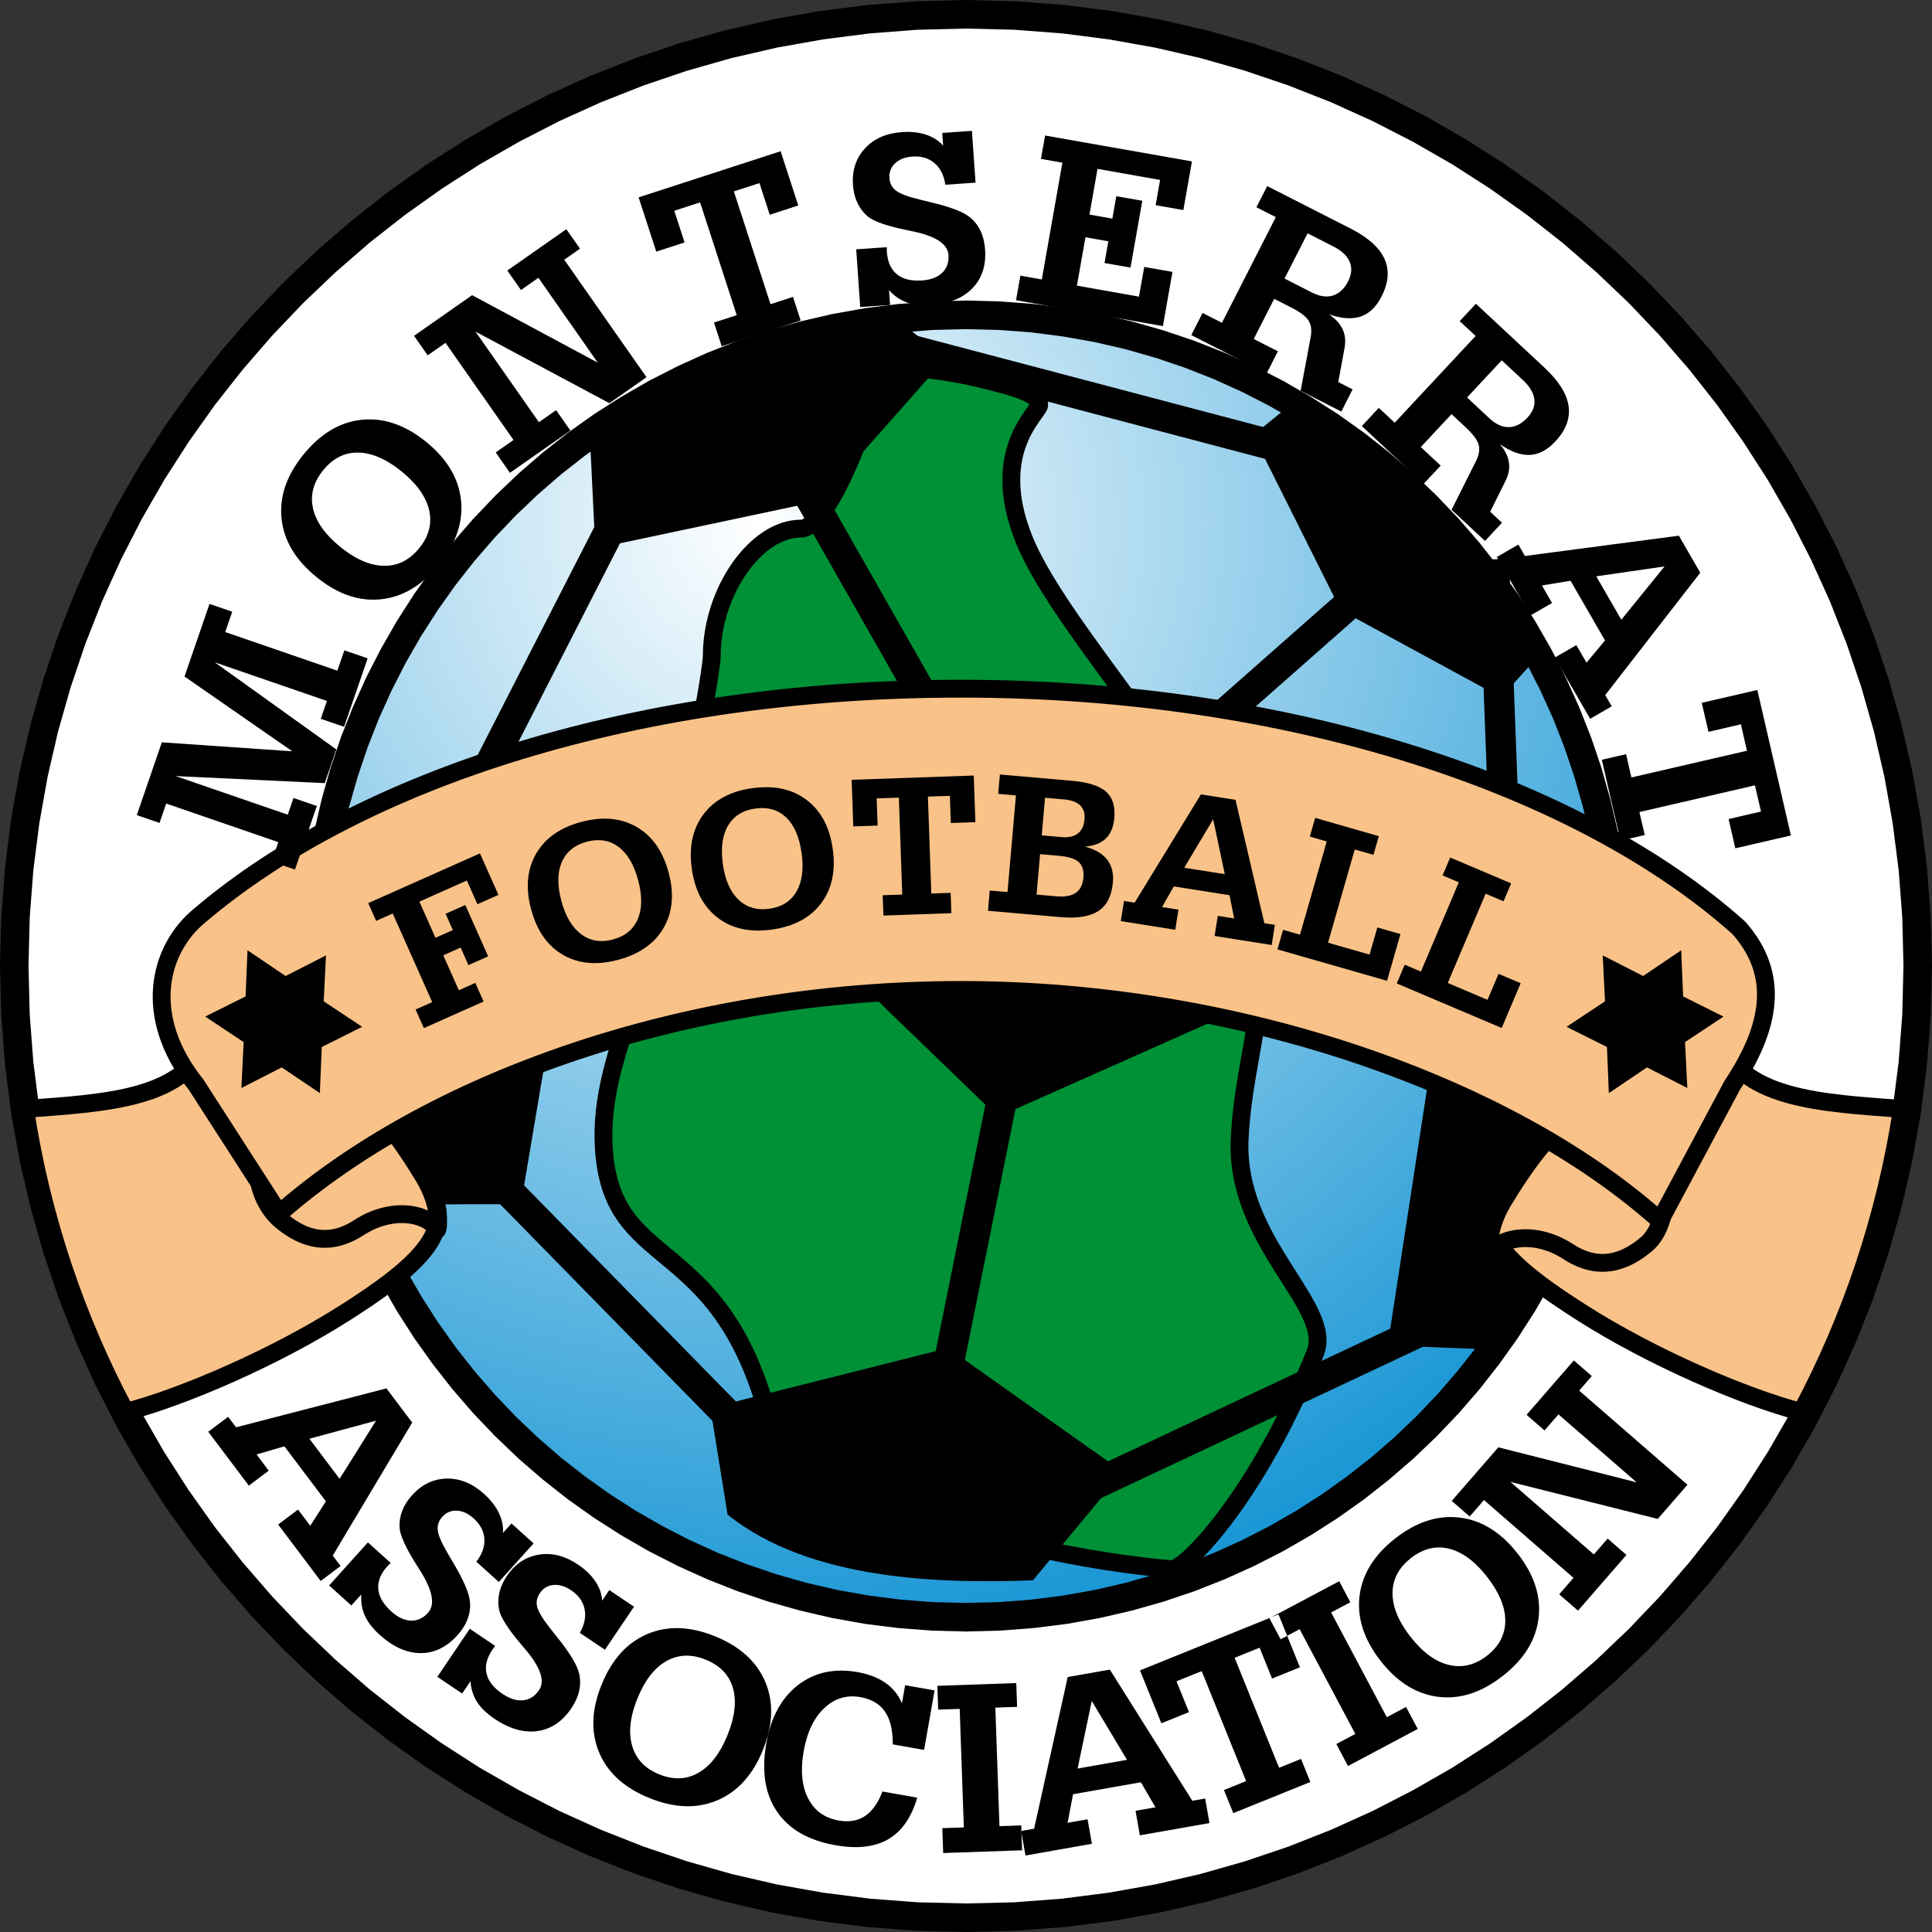
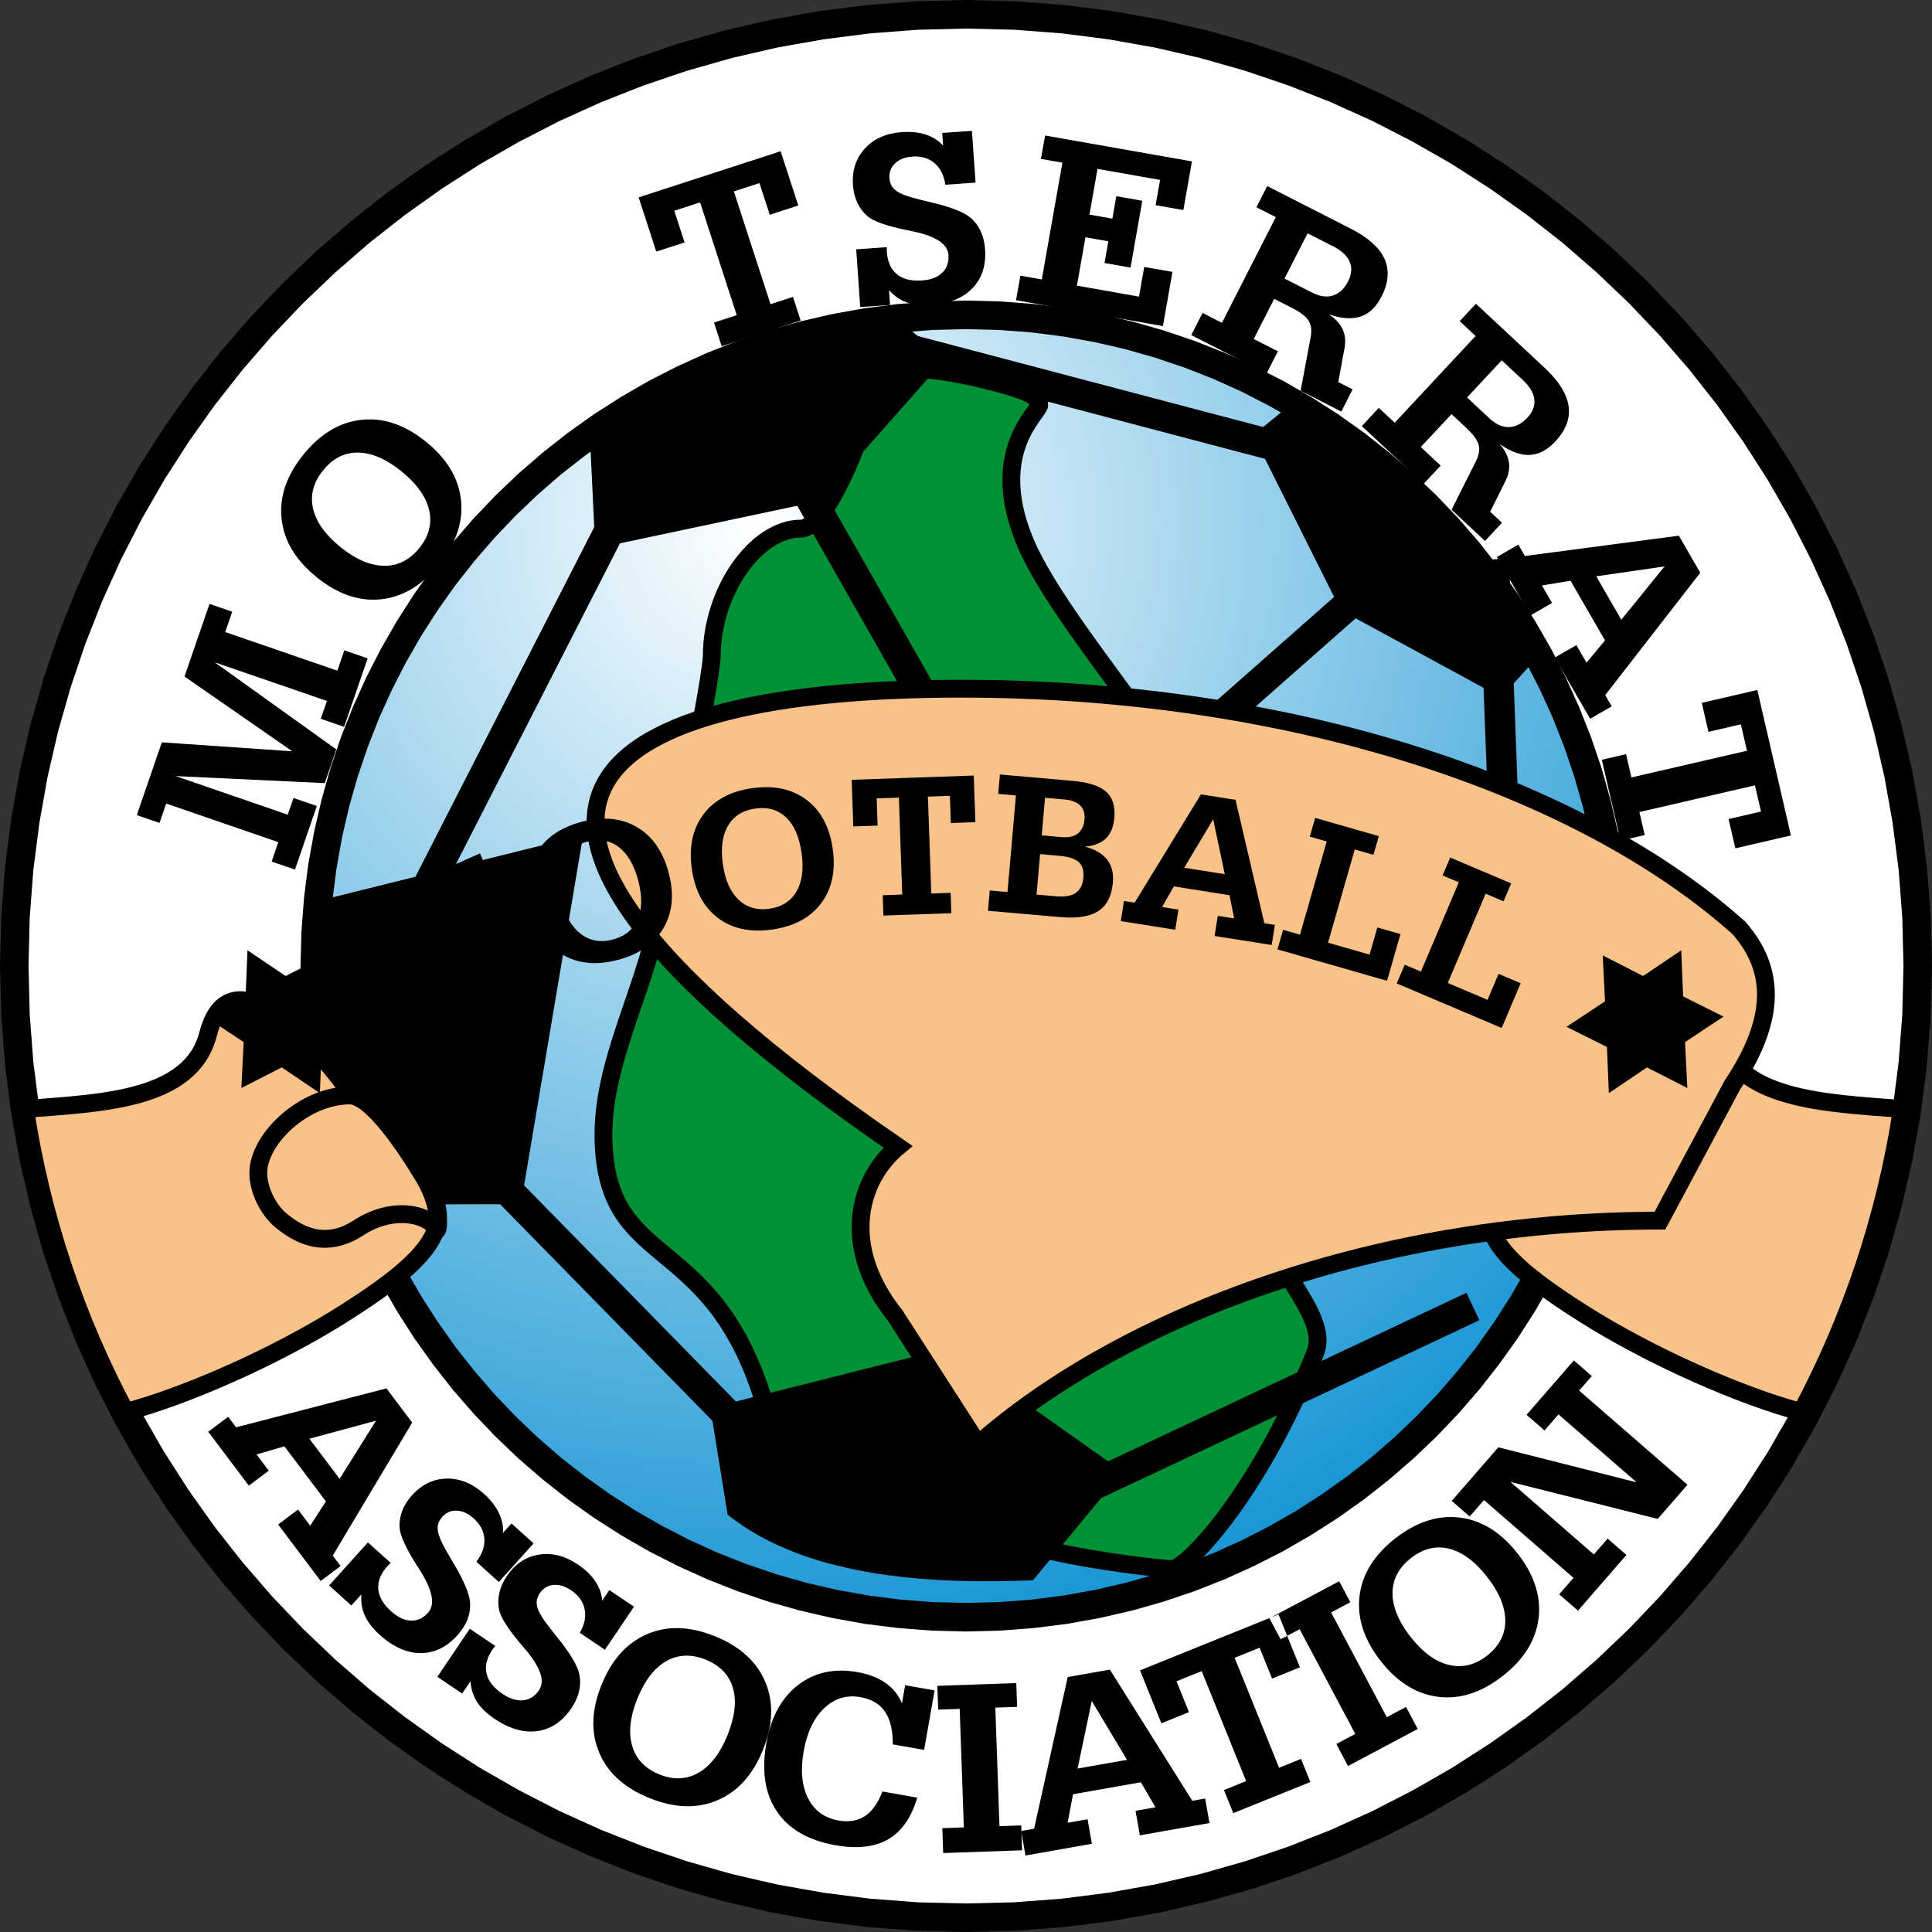
<svg xmlns="http://www.w3.org/2000/svg" xmlns:xlink="http://www.w3.org/1999/xlink" version="1.0" id="Camada_1" x="0px" y="0px" width="473.946px" height="473.957px" viewBox="0 0 473.946 473.957" enable-background="new 0 0 473.946 473.957" xml:space="preserve">
  <rect x="0" y="0" width="473.946" height="473.957" fill="#333333" stroke="none" />
  <g>
    <g>
      <path fill-rule="evenodd" clip-rule="evenodd" fill="#FFFFFF" d="M236.973,3.504c128.924,0,233.475,104.551,233.475,233.475    c0,128.924-104.551,233.475-233.475,233.475S3.498,365.902,3.498,236.979C3.498,108.055,108.049,3.504,236.973,3.504z" />
      <path d="M473.946,236.979h-6.996l0,0l-0.29-11.849l-0.889-11.677l-1.471-11.505l-2.014-11.318l-2.565-11.13l-3.106-10.901    l-3.616-10.683l-4.112-10.452l-4.608-10.177l-5.074-9.917l-5.54-9.627l-5.992-9.335l-6.4-9.017l-6.837-8.684l-7.229-8.349    l-7.608-7.986l-8-7.622l-8.335-7.229l-8.697-6.822l-9.018-6.414l-9.322-5.991l-9.641-5.527l-9.903-5.088l-10.19-4.607    l-10.438-4.113l-10.684-3.617l-10.914-3.105l-11.132-2.566l-11.318-2.012L260.5,8.186l-11.678-0.888l-11.849-0.29V0l12.177,0.318    l12.032,0.916l11.861,1.499l11.674,2.095l11.459,2.648l11.242,3.188l11.012,3.726l10.766,4.25l10.492,4.745l10.23,5.225    l9.914,5.718l9.623,6.156l9.291,6.606l8.942,7.041l8.609,7.448l8.218,7.841l7.854,8.232l7.448,8.595l7.027,8.957l6.619,9.291    l6.155,9.61l5.704,9.928l5.239,10.218l4.744,10.506l4.25,10.752l3.726,11.012l3.188,11.256l2.648,11.459l2.095,11.674    l1.498,11.861l0.916,12.033L473.946,236.979L473.946,236.979L473.946,236.979z M236.973,473.957v-7.008l0,0l11.849-0.29    l11.678-0.888l11.505-1.472l11.318-2.013l11.132-2.565l10.914-3.106l10.684-3.616l10.438-4.112l10.19-4.607l9.903-5.089    l9.641-5.526l9.322-5.991l9.018-6.414l8.697-6.822l8.335-7.229l8-7.622l7.608-7.985l7.229-8.349l6.837-8.684l6.4-9.018    l5.992-9.336l5.54-9.626l5.074-9.917l4.608-10.178l4.112-10.451l3.616-10.683l3.106-10.901l2.565-11.13l2.014-11.318l1.471-11.505    l0.889-11.678l0.29-11.849h6.996l-0.317,12.177l-0.916,12.033l-1.498,11.861l-2.095,11.674l-2.648,11.459l-3.188,11.257    l-3.726,11.012l-4.25,10.752l-4.744,10.506l-5.239,10.218l-5.704,9.928l-6.155,9.609l-6.619,9.291l-7.027,8.957l-7.448,8.596    l-7.854,8.231l-8.218,7.841l-8.609,7.448l-8.942,7.041l-9.291,6.605l-9.623,6.156l-9.914,5.719l-10.23,5.225l-10.492,4.744    l-10.766,4.25l-11.012,3.726l-11.242,3.188l-11.459,2.647l-11.674,2.096l-11.861,1.498l-12.032,0.915L236.973,473.957    L236.973,473.957L236.973,473.957z M0,236.979h6.997l0,0l0.29,11.849l0.888,11.678l1.472,11.505l2.013,11.318l2.566,11.13    l3.105,10.901l3.617,10.683l4.113,10.451l4.607,10.178l5.075,9.917l5.54,9.626l5.992,9.336l6.401,9.018l6.836,8.684l7.229,8.349    l7.608,7.985l8,7.622l8.335,7.229l8.698,6.822l9.017,6.414l9.322,5.991l9.641,5.526l9.903,5.089l10.191,4.607l10.438,4.112    l10.684,3.616l10.915,3.106l11.131,2.565l11.318,2.013l11.505,1.472l11.677,0.888l11.849,0.29v7.008l-12.177-0.318l-12.033-0.915    l-11.86-1.498l-11.674-2.096l-11.458-2.647l-11.242-3.188l-11.012-3.726l-10.766-4.25l-10.492-4.744l-10.23-5.225l-9.914-5.719    l-9.624-6.156l-9.291-6.605l-8.943-7.041l-8.608-7.448l-8.218-7.841l-7.854-8.231l-7.448-8.596l-7.027-8.957l-6.62-9.291    l-6.155-9.609l-5.705-9.928l-5.238-10.218l-4.745-10.506l-4.25-10.752l-3.726-11.012l-3.188-11.257l-2.648-11.459L2.732,273.05    l-1.499-11.861l-0.916-12.033L0,236.979L0,236.979L0,236.979z M236.973,0v7.007l0,0l-11.849,0.29l-11.677,0.888l-11.505,1.472    l-11.318,2.012l-11.131,2.566l-10.915,3.105l-10.684,3.617l-10.438,4.113l-10.191,4.607l-9.903,5.088l-9.641,5.527l-9.322,5.991    l-9.017,6.414l-8.698,6.822l-8.335,7.229l-8,7.622l-7.608,7.986l-7.229,8.349l-6.836,8.684l-6.401,9.017l-5.992,9.335l-5.54,9.627    l-5.075,9.917l-4.607,10.177l-4.113,10.452l-3.617,10.683l-3.105,10.901l-2.566,11.13l-2.013,11.318l-1.472,11.505L7.287,225.13    l-0.29,11.849H0l0.317-12.177l0.916-12.033l1.499-11.861l2.094-11.674l2.648-11.459l3.188-11.256l3.726-11.012l4.25-10.752    l4.745-10.506l5.238-10.218l5.705-9.928l6.155-9.61l6.62-9.291l7.027-8.957l7.448-8.595l7.854-8.232l8.218-7.841l8.608-7.448    l8.943-7.041l9.291-6.606l9.624-6.156l9.914-5.718l10.23-5.225l10.492-4.745l10.766-4.25l11.012-3.726l11.242-3.188l11.458-2.648    l11.674-2.095l11.86-1.499l12.033-0.916L236.973,0L236.973,0z" />
    </g>
    <g>
      <defs>
        <path id="SVGID_1_" d="M236.972,77.234c88.211,0,159.745,71.535,159.745,159.745c0,88.21-71.534,159.745-159.745,159.745     c-88.21,0-159.745-71.535-159.745-159.745C77.227,148.769,148.762,77.234,236.972,77.234z" />
      </defs>
      <radialGradient id="SVGID_2_" cx="185.853" cy="128.353" r="306.908" gradientUnits="userSpaceOnUse">
        <stop offset="0" style="stop-color:#FFFFFF" />
        <stop offset="1" style="stop-color:#008BD0" />
      </radialGradient>
      <use xlink:href="#SVGID_1_" overflow="visible" fill-rule="evenodd" clip-rule="evenodd" fill="url(#SVGID_2_)" />
      <clipPath id="SVGID_3_">
        <use xlink:href="#SVGID_1_" overflow="visible" />
      </clipPath>
      <g clip-path="url(#SVGID_3_)">
        <path fill-rule="evenodd" clip-rule="evenodd" fill="#009036" stroke="#000000" stroke-width="4.374" stroke-miterlimit="22.926" d="     M196.476,129.672c5.876,0,14.779-20.653,18.882-37.118c0.934-3.746,15.269-2.152,26.558,0.701     c6.773,1.71,13.022,3.306,13.022,6.071c0,1.827-12.519,11.24-3.702,33.043c7.78,19.238,36.919,50.501,38.392,60.94     c3.511,24.864,18.856,16.31,19.617,43.109c0.394,13.817-4.485,27.493-5.15,43.167c-1.072,25.263,23.139,40.82,18.55,52.287     c-14.02,35.026-31.718,53.069-35.128,53.069c-1.9,0-47.491-4.447-53.689-14.85c-9.333-15.66-37.841,5.641-45.301-22.311     c-12.326-46.177-38.911-35.22-40.435-66.837c-0.854-17.726,7.916-33.393,12.642-52.161c8.424-33.455,13.875-64.377,13.875-67.873     C174.608,145.18,185.414,129.672,196.476,129.672z" />
        <g>
          <polygon fill-rule="evenodd" clip-rule="evenodd" points="244.811,273.974 322.339,239.499 290.967,186.584 226.395,186.584       195.546,226.391     " />
          <path fill-rule="evenodd" clip-rule="evenodd" d="M253.396,387.673l22.048-26.61l-42.886-30.369l-58.291,14.68l4.219,26.177      C198.755,387.886,231.407,388.502,253.396,387.673z" />
          <polygon fill-rule="evenodd" clip-rule="evenodd" points="127.785,295.396 143.061,204.862 58.601,225.833 73.809,295.524           " />
-           <polygon fill-rule="evenodd" clip-rule="evenodd" points="417.425,333.07 433.749,231.002 355.045,234.672 340.42,330.055           " />
          <polygon fill-rule="evenodd" clip-rule="evenodd" points="201.059,122.903 232.005,87.903 165.042,34.463 142.341,58.057       146.037,134.564     " />
          <polygon fill-rule="evenodd" clip-rule="evenodd" points="368.227,171.065 418.539,115.617 339.016,81.052 307.417,106.743       328.907,149.696     " />
        </g>
      </g>
    </g>
    <g>
      <path d="M400.22,236.979h-7.006l0,0l-0.194-8.055l-0.604-7.934l-1.002-7.815l-1.364-7.688l-1.743-7.563l-2.112-7.402l-2.456-7.257    l-2.793-7.104l-3.131-6.912l-3.446-6.737l-3.765-6.539l-4.073-6.344l-4.345-6.126l-4.647-5.898l-4.911-5.673l-5.167-5.425    l-5.438-5.18l-5.66-4.912l-5.911-4.633l-6.127-4.358l-6.331-4.073l-6.552-3.751l-6.725-3.459l-6.925-3.131l-7.09-2.792    l-7.258-2.457l-7.416-2.112l-7.563-1.743l-7.688-1.364l-7.816-1.003l-7.934-0.604l-8.055-0.194v-7.017l8.384,0.222l8.289,0.63    l8.171,1.03l8.044,1.446l7.893,1.825l7.744,2.194l7.586,2.567l7.418,2.929l7.227,3.268l7.052,3.597l6.827,3.943l6.632,4.238    l6.399,4.55l6.158,4.853l5.934,5.131l5.657,5.399l5.413,5.671l5.131,5.92l4.839,6.172l4.563,6.4l4.237,6.619l3.93,6.84l3.61,7.039    l3.268,7.24l2.929,7.405l2.567,7.586l2.193,7.758l1.825,7.893l1.446,8.044l1.029,8.171l0.631,8.29L400.22,236.979L400.22,236.979    L400.22,236.979z M236.972,400.233v-7.018l0,0l8.055-0.193l7.934-0.604l7.816-1.003l7.688-1.363l7.563-1.743l7.416-2.112    l7.258-2.457l7.09-2.791l6.925-3.132l6.725-3.459l6.552-3.752l6.331-4.072l6.127-4.359l5.911-4.633l5.66-4.911l5.438-5.181    l5.167-5.425l4.911-5.673l4.647-5.897l4.345-6.127l4.073-6.344l3.765-6.539l3.446-6.737l3.131-6.911l2.793-7.104l2.456-7.258    l2.112-7.401l1.743-7.563l1.364-7.688l1.002-7.815l0.604-7.934l0.194-8.055h7.006l-0.222,8.384l-0.631,8.289l-1.029,8.172    l-1.446,8.045l-1.825,7.892l-2.193,7.758l-2.567,7.587l-2.929,7.404l-3.268,7.24l-3.61,7.039l-3.93,6.841l-4.237,6.618l-4.563,6.4    l-4.839,6.172l-5.131,5.92l-5.413,5.671l-5.657,5.399l-5.934,5.131l-6.158,4.853l-6.399,4.55l-6.632,4.238l-6.827,3.943    l-7.052,3.597l-7.227,3.268l-7.418,2.929l-7.586,2.567l-7.744,2.194l-7.893,1.825l-8.044,1.445l-8.171,1.03l-8.289,0.631    L236.972,400.233L236.972,400.233L236.972,400.233z M73.724,236.979h7.006l0,0l0.194,8.055l0.604,7.934l1.002,7.815l1.364,7.688    l1.743,7.563l2.112,7.401l2.457,7.258l2.792,7.104l3.131,6.911l3.446,6.737l3.765,6.539l4.074,6.344l4.345,6.127l4.647,5.897    l4.912,5.673l5.167,5.425l5.439,5.181l5.66,4.911l5.912,4.633l6.126,4.359l6.331,4.072l6.553,3.752l6.724,3.459l6.925,3.132    l7.09,2.791l7.258,2.457l7.416,2.112l7.564,1.743l7.688,1.363l7.816,1.003l7.934,0.604l8.055,0.193v7.018l-8.384-0.222    l-8.289-0.631l-8.171-1.03l-8.044-1.445l-7.892-1.825l-7.744-2.194l-7.587-2.567l-7.418-2.929l-7.226-3.268l-7.052-3.597    l-6.827-3.943l-6.632-4.238l-6.4-4.55l-6.158-4.853l-5.934-5.131l-5.658-5.399l-5.413-5.671l-5.131-5.92l-4.838-6.172l-4.564-6.4    l-4.237-6.618l-3.929-6.841l-3.61-7.039l-3.268-7.24l-2.929-7.404l-2.567-7.587l-2.194-7.758l-1.825-7.892l-1.446-8.045    l-1.03-8.172l-0.631-8.289L73.724,236.979L73.724,236.979L73.724,236.979z M236.972,73.726v7.017l0,0l-8.055,0.194l-7.934,0.604    l-7.816,1.003l-7.688,1.364l-7.564,1.743l-7.416,2.112l-7.258,2.457l-7.09,2.792l-6.925,3.131l-6.724,3.459l-6.553,3.751    l-6.331,4.073l-6.126,4.358l-5.912,4.633l-5.66,4.912l-5.439,5.18l-5.167,5.425l-4.912,5.673l-4.647,5.898l-4.345,6.126    l-4.074,6.344l-3.765,6.539l-3.446,6.737l-3.131,6.912l-2.792,7.104l-2.457,7.257l-2.112,7.402l-1.743,7.563l-1.364,7.688    l-1.002,7.815l-0.604,7.934l-0.194,8.055h-7.006l0.222-8.384l0.631-8.29l1.03-8.171l1.446-8.044l1.825-7.893l2.194-7.758    l2.567-7.586l2.929-7.405l3.268-7.24l3.61-7.039l3.929-6.84l4.237-6.619l4.564-6.4l4.838-6.172l5.131-5.92l5.413-5.671    l5.658-5.399l5.934-5.131l6.158-4.853l6.4-4.55l6.632-4.238l6.827-3.943l7.052-3.597l7.226-3.268l7.418-2.929l7.587-2.567    l7.744-2.194l7.892-1.825l8.044-1.446l8.171-1.03l8.289-0.63L236.972,73.726L236.972,73.726z" />
    </g>
    <g>
      <line fill="none" stroke="#000000" stroke-width="7.434" stroke-miterlimit="22.926" x1="255.117" y1="223.39" x2="227.447" y2="360.664" />
      <line fill="none" stroke="#000000" stroke-width="7.434" stroke-miterlimit="22.926" x1="109.447" y1="276.591" x2="188.348" y2="357.1" />
      <line fill="none" stroke="#000000" stroke-width="7.434" stroke-miterlimit="22.926" x1="361.32" y1="320.51" x2="265.282" y2="365.673" />
      <line fill="none" stroke="#000000" stroke-width="7.434" stroke-miterlimit="22.926" x1="184.952" y1="97.907" x2="247.251" y2="207.334" />
      <line fill="none" stroke="#000000" stroke-width="7.434" stroke-miterlimit="22.926" x1="167.274" y1="95.413" x2="94.621" y2="237.507" />
      <line fill="none" stroke="#000000" stroke-width="7.434" stroke-miterlimit="22.926" x1="354.706" y1="127.192" x2="262.237" y2="208.772" />
      <line fill="none" stroke="#000000" stroke-width="7.434" stroke-miterlimit="22.926" x1="206.358" y1="81.32" x2="324.889" y2="112.56" />
      <line fill="none" stroke="#000000" stroke-width="7.434" stroke-miterlimit="22.926" x1="366.477" y1="137.199" x2="370.94" y2="256.266" />
    </g>
    <g>
      <g>
        <g>
          <path fill-rule="evenodd" clip-rule="evenodd" fill="#F9C288" stroke="#000000" stroke-width="4.374" stroke-miterlimit="22.926" d="      M30.834,346.376c-12.172-22.812-20.673-47.859-24.694-74.341c19-1.471,40.738-2.146,44.899-18.336      c5.028-19.563,24.627-1.072,37.503,18.086c6.745,10.037,18.901,17.56,18.901,26.635c0,7.975-10.549,15.813-22.786,23.613      C67.575,332.921,45.046,342.661,30.834,346.376z" />
          <path fill-rule="evenodd" clip-rule="evenodd" fill="#F9C288" stroke="#000000" stroke-width="4.374" stroke-miterlimit="22.926" d="      M441.879,346.376c12.172-22.812,20.673-47.859,24.694-74.341c-19.001-1.471-40.738-2.146-44.899-18.336      c-5.028-19.563-24.627-1.072-37.504,18.086c-6.745,10.037-18.9,17.56-18.9,26.635c0,7.975,10.549,15.813,22.786,23.613      C405.138,332.921,427.667,342.661,441.879,346.376z" />
        </g>
        <g>
          <path fill-rule="evenodd" clip-rule="evenodd" fill="#F9C288" stroke="#000000" stroke-width="4.373" stroke-miterlimit="22.926" d="      M85.821,268.728c5.335,0,13.708,12.634,18.137,19.952c4.866,8.041,3.406,14.506,2.992,12.929      c-0.793-3.015-9.612-6.498-19.001-0.399c-8.606,5.59-15.305,1.251-19.028-1.831c-3.285-2.72-5.559-7.662-5.559-11.614      C63.362,279.332,74.624,268.728,85.821,268.728z" />
-           <path fill-rule="evenodd" clip-rule="evenodd" fill="#F9C288" stroke="#000000" stroke-width="4.373" stroke-miterlimit="22.926" d="      M386.939,274.616c-5.336,0-13.708,12.633-18.138,19.952c-4.865,8.04-3.405,14.505-2.991,12.929      c0.794-3.015,9.612-6.499,19.002-0.399c8.605,5.59,15.306,1.251,19.027-1.831c3.285-2.719,4.652-8.181,4.652-12.133      C408.492,284.702,398.136,274.616,386.939,274.616z" />
        </g>
-         <path fill-rule="evenodd" clip-rule="evenodd" fill="#F9C288" stroke="#000000" stroke-width="4.374" stroke-miterlimit="22.926" d="     M235.748,168.944c80.612,0,151.486,23.538,190.833,58.689c8.919,10.155,9.253,22.25-1.603,38.528l-17.771,33.277     c-36.248-32.465-102.263-56.586-171.46-56.586c-68.57,0-130.901,22.882-167.268,54.854l-20.318-31.546     c-13.659-17.113-8.949-33.45,0.66-41.431C88.633,190.809,156.843,168.944,235.748,168.944z" />
+         <path fill-rule="evenodd" clip-rule="evenodd" fill="#F9C288" stroke="#000000" stroke-width="4.374" stroke-miterlimit="22.926" d="     M235.748,168.944c80.612,0,151.486,23.538,190.833,58.689c8.919,10.155,9.253,22.25-1.603,38.528l-17.771,33.277     c-68.57,0-130.901,22.882-167.268,54.854l-20.318-31.546     c-13.659-17.113-8.949-33.45,0.66-41.431C88.633,190.809,156.843,168.944,235.748,168.944z" />
      </g>
      <g>
        <path fill-rule="evenodd" clip-rule="evenodd" d="M343.096,241.442v-1.259l1.499-3.53l3.975,1.687l9.297-21.902l-3.976-1.688     l1.864-4.392l14.955,6.349l-1.864,4.392l-4.394-1.864l-9.297,21.902l9.755,4.141l2.708-6.381l5.426,2.304l-4.659,10.979     L343.096,241.442L343.096,241.442z M343.096,230.72l0.453-1.581l-0.453-0.129V230.72z M343.096,229.01v1.71l-2.834,9.884     l-26.882-7.708l1.376-4.801l4.151,1.191l6.56-22.873l-4.152-1.19l1.315-4.587l15.616,4.478l-1.315,4.587l-4.588-1.315     l-6.558,22.872l10.188,2.922l1.91-6.664L343.096,229.01L343.096,229.01z M343.096,240.184l-0.453,1.067l0.453,0.191V240.184     L343.096,240.184z M295.484,218.634v-4.979l4.972,0.788l-2.848-13.464l-2.124,3.559v-9.534l7.607,1.205l7.073,30.268l2.581,0.409     l-0.782,4.932l-14.005-2.217l0.781-4.933l4.012,0.635l-1.127-5.696L295.484,218.634z M295.484,195.004v9.534l-4.972,8.33     l4.972,0.788v4.979l-7.52-1.191l-2.891,5.061l4.019,0.636l-0.78,4.934l-13.362-2.118l0.781-4.933l2.606,0.413l16.274-26.57     L295.484,195.004L295.484,195.004z M260.812,225.032v-5.106c1.283-0.059,2.314-0.359,3.096-0.902     c1.091-0.757,1.713-1.983,1.864-3.707c0.151-1.734-0.235-3.015-1.151-3.843c-0.77-0.696-2.04-1.167-3.809-1.421v-4.672     c1.524,0.079,2.729-0.228,3.604-0.917c0.95-0.734,1.491-1.899,1.629-3.479c0.129-1.469-0.228-2.608-1.076-3.422     c-0.841-0.813-2.183-1.301-4.009-1.46l-0.148-0.013v-4.738l2.207,0.193c3.934,0.344,6.704,1.23,8.309,2.652     c1.603,1.431,2.283,3.572,2.032,6.439c-0.191,2.203-0.88,3.88-2.066,5.041c-1.184,1.153-2.903,1.828-5.155,2.017     c2.463,0.637,4.273,1.691,5.435,3.16c1.152,1.468,1.635,3.333,1.437,5.603c-0.289,3.304-1.465,5.635-3.538,7.011     C267.527,224.763,264.635,225.282,260.812,225.032z M260.812,191.351v4.738l-4.452-0.389l-0.808,9.226l4.899,0.429     c0.122,0.011,0.241,0.02,0.36,0.025v4.672c-0.336-0.048-0.689-0.089-1.062-0.122l-4.601-0.403l-0.869,9.926l4.899,0.429     c0.583,0.051,1.126,0.066,1.632,0.042v5.106c-0.236-0.015-0.476-0.034-0.719-0.055l-17.727-1.551l0.435-4.976l4.353,0.381     l2.074-23.703l-4.353-0.382l0.415-4.752L260.812,191.351L260.812,191.351z M186.984,228.258v-5.216     c0.564,0.007,1.148-0.033,1.752-0.118c3.055-0.429,5.278-1.841,6.656-4.232c1.385-2.391,1.799-5.54,1.25-9.451     c-0.55-3.911-1.813-6.812-3.786-8.708c-1.601-1.532-3.557-2.299-5.872-2.309v-5.098c4.274-0.183,7.901,0.85,10.874,3.097     c3.532,2.66,5.671,6.677,6.426,12.048c0.752,5.353-0.198,9.796-2.86,13.329c-2.654,3.53-6.661,5.676-12.015,6.429     C188.579,228.146,187.771,228.224,186.984,228.258L186.984,228.258z M221.333,219.444l-0.831-23.779l-5.444,0.19l0.233,6.671     l-5.969,0.208l-0.399-11.438l29.953-1.046l0.399,11.438l-6.02,0.211l-0.233-6.67l-5.394,0.188l0.831,23.779l4.743-0.165     l0.175,4.991l-16.664,0.583l-0.173-4.992L221.333,219.444z M186.984,193.127v5.098c-0.547-0.002-1.115,0.037-1.702,0.12     c-3.063,0.431-5.297,1.835-6.694,4.213c-1.387,2.374-1.813,5.505-1.265,9.4c0.549,3.911,1.824,6.82,3.832,8.735     c1.603,1.537,3.551,2.32,5.83,2.349v5.216c-4.287,0.19-7.914-0.837-10.876-3.082c-3.514-2.666-5.644-6.674-6.399-12.045     c-0.752-5.354,0.198-9.796,2.84-13.342c2.653-3.541,6.642-5.684,11.988-6.435C185.375,193.236,186.19,193.161,186.984,193.127     L186.984,193.127z M147.131,236.229v-5.383c1.025,0.053,2.105-0.073,3.238-0.377c2.979-0.798,5.014-2.471,6.089-5.013     c1.083-2.542,1.111-5.717,0.089-9.531c-1.022-3.816-2.63-6.542-4.818-8.182c-1.375-1.027-2.908-1.573-4.598-1.639v-5.245     c3.354-0.216,6.367,0.45,9.038,1.997c3.829,2.21,6.442,5.937,7.846,11.175c1.399,5.222,0.998,9.746-1.214,13.577     c-2.203,3.829-5.919,6.446-11.141,7.846C150.085,235.875,148.576,236.134,147.131,236.229z M106.025,245.834l-9.678-21.738     l-4.078,1.816l-1.94-4.359l27.417-12.207l4.535,10.184l-5.158,2.296L114.53,216l-11.647,5.187l3.948,8.869l4.258-1.897     l-1.778-3.992l4.837-2.153l5.607,12.595l-4.837,2.153L113,232.449l-4.258,1.896l3.819,8.578l4.039-1.797l2.032,4.562     l-14.653,6.524l-2.032-4.563L106.025,245.834L106.025,245.834z M147.131,200.858v5.245c-1.006-0.04-2.069,0.09-3.187,0.39     c-2.987,0.801-5.033,2.467-6.13,4.996c-1.088,2.526-1.128,5.686-0.11,9.484c1.021,3.814,2.642,6.548,4.868,8.204     c1.372,1.027,2.895,1.583,4.559,1.668v5.383c-3.356,0.22-6.364-0.442-9.022-1.987c-3.813-2.216-6.417-5.937-7.82-11.175     c-1.399-5.222-0.997-9.746,1.194-13.588c2.2-3.836,5.899-6.451,11.113-7.848C144.171,201.208,145.683,200.951,147.131,200.858z" />
        <g>
          <polygon fill-rule="evenodd" clip-rule="evenodd" points="60.716,233.117 70.064,239.431 79.969,234.372 79.406,245.637       88.845,251.893 78.933,256.843 78.466,268.159 69.118,261.846 59.212,266.904 59.775,255.64 50.336,249.383 60.249,244.433           " />
          <polygon fill-rule="evenodd" clip-rule="evenodd" points="412.423,233.117 403.076,239.431 393.17,234.372 393.734,245.637       384.294,251.893 394.208,256.843 394.673,268.159 404.022,261.846 413.927,266.904 413.365,255.64 422.803,249.383       412.891,244.433     " />
        </g>
      </g>
    </g>
    <polygon points="68.273,206.592 40.767,197.12 39.133,201.878 33.559,199.96 39.699,182.105 71.699,184.306 45.263,165.959    51.393,148.146 56.966,150.064 55.249,155.051 82.753,164.523 84.472,159.536 90.191,161.506 84.408,178.302 78.687,176.333    80.197,171.953 52.691,162.48 82.502,183.845 79.663,192.112 43.083,190.383 70.587,199.855 72.002,195.758 77.724,197.728    72.359,213.32 66.638,211.35  " />
    <path d="M91.036,138.338c1.074,0.295,2.13,0.448,3.171,0.461c3.384,0.043,6.266-1.404,8.644-4.337   c2.369-2.923,3.176-6.035,2.42-9.325c-0.764-3.291-3.016-6.455-6.767-9.493c-2.585-2.094-5.076-3.477-7.468-4.147v-8.614   c4.579,0.102,9.074,1.936,13.493,5.51c5.134,4.159,7.995,8.928,8.56,14.313c0.577,5.375-1.226,10.635-5.385,15.77   c-4.16,5.145-8.928,7.984-14.281,8.539c-0.798,0.083-1.593,0.113-2.387,0.09V138.338z M83.5,134.179   c2.6,2.106,5.111,3.494,7.537,4.16v8.767c-4.533-0.128-8.995-1.972-13.373-5.529c-5.145-4.159-8.006-8.927-8.592-14.302   c-0.576-5.375,1.205-10.625,5.354-15.747c4.16-5.136,8.928-7.986,14.313-8.551c0.768-0.079,1.535-0.109,2.298-0.093v8.614   c-1.08-0.303-2.139-0.461-3.178-0.474c-3.342-0.052-6.213,1.404-8.592,4.349c-2.39,2.944-3.217,6.057-2.483,9.346   C77.527,127.997,79.759,131.151,83.5,134.179z" />
-     <polygon points="125.969,107.931 109.289,84.104 104.919,87.164 101.566,82.386 115.816,72.411 146.643,88.966 132.078,68.146    127.804,71.144 124.45,66.366 138.931,56.223 142.284,61 138.417,63.714 158.597,92.539 149.493,98.909 116.643,81.349    132.203,103.573 136.427,100.618 139.926,105.616 125.099,115.988 121.6,110.991  " />
    <polygon points="180.729,77.314 171.74,49.643 165.41,51.707 167.935,59.471 160.989,61.724 156.662,48.417 191.5,37.101    195.827,50.408 188.829,52.68 186.304,44.916 180.027,46.949 189.017,74.622 194.529,72.831 196.415,78.635 177.042,84.933    175.155,79.127  " />
    <path d="M210.04,61.159l7.501-0.524c0.001,0.115,0.011,0.303,0.001,0.565c-0.001,0.253,0,0.441,0.01,0.567   c0.177,2.472,0.996,4.306,2.462,5.511c1.468,1.195,3.532,1.708,6.184,1.52c2.136-0.148,3.781-0.776,4.934-1.886   c1.153-1.111,1.666-2.557,1.541-4.36c-0.19-2.756-3.238-4.716-9.138-5.878c-0.376-0.073-0.67-0.136-0.879-0.188l-0.242-0.041   c-4.977-1.027-8.183-2.169-9.629-3.416c-1.048-0.912-1.875-2.012-2.472-3.313c-0.608-1.288-0.965-2.723-1.068-4.316   c-0.251-3.594,0.722-6.59,2.932-8.99c2.213-2.399,5.24-3.74,9.076-4.001c2.2-0.158,4.169,0.052,5.909,0.627   c1.729,0.577,3.133,1.478,4.202,2.694l-0.22-3.122l7.282-0.503l0.89,12.699l-7.408,0.513c-0.346-2.317-1.236-4.087-2.66-5.302   c-1.436-1.226-3.249-1.76-5.449-1.604c-1.782,0.126-3.186,0.672-4.212,1.646c-1.028,0.975-1.488,2.19-1.394,3.636   c0.094,1.33,0.649,2.368,1.655,3.111c1.006,0.755,2.965,1.478,5.889,2.179c0.554,0.146,1.373,0.346,2.441,0.598   c4.914,1.153,8.194,2.41,9.828,3.772c1.09,0.913,1.938,2.022,2.557,3.333c0.608,1.309,0.974,2.798,1.089,4.473   c0.283,3.941-0.753,7.127-3.111,9.557c-2.347,2.431-5.742,3.804-10.164,4.107c-2.295,0.168-4.253-0.051-5.91-0.627   c-1.644-0.587-3.111-1.594-4.38-3.019l0.263,3.636l-7.325,0.515L210.04,61.159z" />
    <polygon points="249.251,73.648 250.309,67.632 255.57,68.554 260.62,39.908 255.359,38.986 256.377,33.245 292.4,39.595    290.292,51.529 283.494,50.334 284.583,44.141 269.232,41.428 267.262,52.639 272.879,53.634 273.842,48.133 280.224,49.255    277.333,65.643 270.951,64.521 271.894,59.197 266.278,58.203 264.182,70.074 279.408,72.767 280.697,65.485 287.622,66.7    285.275,79.998  " />
    <path d="M323.293,72.372c1.329,0.431,2.562,0.47,3.698,0.124c1.538-0.482,2.775-1.634,3.718-3.479   c0.881-1.729,1.007-3.322,0.388-4.789c-0.617-1.466-1.959-2.724-4.012-3.771l-3.792-1.932v-6.543l8.077,4.115   c4.242,2.16,6.998,4.632,8.257,7.387c1.257,2.767,1.017,5.857-0.723,9.263c-1.301,2.545-2.996,4.18-5.093,4.893   c-2.096,0.713-4.705,0.534-7.815-0.524c1.591,1.07,2.702,2.264,3.342,3.594c0.628,1.33,0.806,2.84,0.524,4.516l-1.572,8.498   l3.52,1.802l-2.766,5.438l-5.751-2.934V72.372z M315.108,68.335l6.728,3.426c0.499,0.253,0.983,0.457,1.458,0.611V98.03   l-4.234-2.159l2.463-13.139c0.313-1.656,0.146-3.007-0.494-4.045c-0.639-1.038-2.021-2.095-4.127-3.173l-4.328-2.202l-5.02,9.85   l5.933,3.018l-2.768,5.438l-18.483-9.409l2.767-5.439l4.757,2.421l13.213-25.923l-4.758-2.419l2.651-5.198l12.429,6.332v6.543   l-2.526-1.287L315.108,68.335z" />
    <path d="M368.163,104.436c0.66,0.242,1.327,0.354,1.999,0.341c1.614-0.041,3.124-0.817,4.537-2.326   c1.32-1.424,1.887-2.923,1.698-4.495c-0.189-1.582-1.132-3.153-2.819-4.726l-5.187-4.839l-0.229,0.245v-8.433l10.738,10.01   c3.489,3.248,5.448,6.38,5.889,9.376c0.45,3.009-0.629,5.911-3.249,8.708c-1.949,2.096-4.033,3.197-6.244,3.301   c-2.148,0.101-4.523-0.726-7.134-2.49V104.436L368.163,104.436z M368.163,128.549v-0.583l0.291,0.271L368.163,128.549   L368.163,128.549z M368.163,120.305l1.245-2.504c0.732-1.53,0.973-3.027,0.732-4.484c-0.225-1.352-0.882-2.723-1.978-4.086V120.305   z M359.893,97.506l5.521,5.154c0.906,0.845,1.821,1.437,2.748,1.775v4.672l-0.232-0.16c0.08,0.094,0.157,0.189,0.232,0.283v11.074   l-2.601,5.23l2.601,2.431v0.583l-3.868,4.152l-8.206-7.648l5.995-11.945c0.754-1.509,0.975-2.85,0.639-4.024   c-0.324-1.173-1.362-2.567-3.091-4.18l-3.553-3.31l-7.533,8.077l4.872,4.55l-4.16,4.462l-15.182-14.156l4.159-4.464l3.909,3.636   l19.845-21.281l-3.908-3.636l3.982-4.265l6.1,5.687v8.433L359.893,97.506z" />
    <path d="M399.96,149.28l8.377-10.323l-8.377,1.21v-7.188l11.887-1.567l5.25,9.084l-17.137,22.067V149.28z M391.583,141.377   l6.151,10.646l2.227-2.743v13.284l-6.178,7.954l1.594,2.754l-5.293,3.06l-8.675-15.026l5.291-3.049l2.494,4.307l4.537-5.459   l-8.456-14.638l-7.021,1.153l2.484,4.296l-5.291,3.059l-8.267-14.323l5.29-3.059l1.613,2.798l25.877-3.411v7.188L391.583,141.377z" />
    <polygon points="400.207,190.717 428.55,184.169 427.063,177.682 419.111,179.527 417.465,172.413 431.097,169.258    439.333,204.947 425.701,208.101 424.045,200.923 431.998,199.079 430.51,192.656 402.167,199.204 403.477,204.852    397.526,206.226 392.946,186.38 398.898,185.008  " />
    <path fill-rule="evenodd" clip-rule="evenodd" d="M362.696,414.747v-7.23c0.71-0.371,1.412-0.826,2.104-1.366   c2.973-2.324,4.465-5.179,4.461-8.553c0.004-3.381-1.48-6.967-4.455-10.774c-0.695-0.89-1.399-1.699-2.11-2.425v-10.936   c3.523,1.414,6.728,3.969,9.611,7.659c4.071,5.211,5.779,10.498,5.12,15.865c-0.649,5.361-3.582,10.086-8.792,14.156   C366.665,412.684,364.684,413.885,362.696,414.747L362.696,414.747z M362.696,369.532l1.345-1.548l21.96,19.09l-3.506,4.033   l4.61,4.009l11.886-13.674l-4.61-4.008l-3.383,3.892l-20.481-17.805l36.153,9.087l7.286-8.381l-26.57-23.098l3.101-3.566   l-4.405-3.829l-11.597,13.341l4.404,3.828l3.425-3.938l19.176,16.67l-33.933-8.59l-4.86,5.591V369.532z M362.696,360.637v8.896   l-2.161,2.486l-4.405-3.829L362.696,360.637L362.696,360.637z M362.696,373.463c-1.466-0.588-2.986-0.979-4.563-1.172   c-4.53-0.563-9.014,0.565-13.439,3.387v7.81c0.429-0.436,0.901-0.854,1.418-1.258c2.989-2.335,6.106-3.11,9.361-2.314   c2.486,0.613,4.895,2.106,7.223,4.483V373.463L362.696,373.463z M362.696,407.517v7.23c-3.275,1.421-6.573,1.924-9.894,1.507   c-2.89-0.363-5.592-1.39-8.108-3.078v-13.475c0.398,0.598,0.836,1.202,1.312,1.811c2.976,3.808,6.103,6.109,9.401,6.91   C357.928,409.041,360.362,408.735,362.696,407.517L362.696,407.517z M344.694,425.782v-6.919l0.229-0.121l2.867,5.394   L344.694,425.782z M344.694,375.678v7.81c-2.041,2.074-3.075,4.509-3.096,7.295c-0.016,2.823,1.015,5.795,3.096,8.919v13.475   c-2.146-1.439-4.155-3.36-6.035-5.766c-4.069-5.21-5.779-10.494-5.149-15.866c0.644-5.371,3.56-10.082,8.761-14.146   C343.077,376.768,343.884,376.194,344.694,375.678L344.694,375.678z M344.694,418.863l-4.49,2.387l-13.659-25.69l4.717-2.509   l-2.74-5.152l-12.09,6.428v6.609l2.388-1.269l13.659,25.691l-4.662,2.479l2.867,5.394l14.011-7.449V418.863L344.694,418.863z    M316.431,439.177v-6.589l2.729-1.102l2.288,5.663L316.431,439.177L316.431,439.177z M316.431,410.009v-7.065l2.454,6.074   L316.431,410.009z M316.431,394.326v6.609l-2.276,1.21l-2.739-5.153L316.431,394.326L316.431,394.326z M316.431,402.943   l-2.789-6.905l-25.463,10.287v15.098l3.493-1.411l-3.057-7.568l6.179-2.496l10.899,26.979l-5.439,2.197l2.289,5.664l13.888-5.61   v-6.589l-2.654,1.072l-10.9-26.979l6.121-2.474l3.058,7.568l4.376-1.768V402.943L316.431,402.943z M288.179,448.726V434.9   l4.313,6.861l3.147-0.555l1.062,6.017L288.179,448.726z M288.179,406.325v15.098l-3.277,1.323l-5.244-12.978L288.179,406.325   L288.179,406.325z M288.179,434.9l-15.916-25.32l-1.853,0.326v11.691l6.063,10.115l-6.063,1.069v6.105l9.469-1.67l3.573,6.138   l-4.891,0.863l1.061,6.016l8.557-1.509V434.9z M270.411,409.906v11.691l-2.589-4.319l-3.474,16.573l6.063-1.069v6.105l-7.185,1.268   l-1.33,7.001l4.901-0.864l1.062,6.017l-16.293,2.873l-0.944-5.355v-0.681l3.061-0.54l8.24-37.203L270.411,409.906L270.411,409.906z    M250.622,453.908l0.116-0.005l-0.116-3.336V453.908z M250.622,449.146v0.681l-0.117-0.66L250.622,449.146L250.622,449.146z    M250.622,450.567l-0.097-2.769l-5.341,0.186l-1.015-29.08l5.34-0.186l-0.204-5.833l-19.361,0.676l0.203,5.833l5.278-0.184   l1.016,29.078l-5.278,0.186l0.213,6.104l19.246-0.671V450.567L250.622,450.567z M188.322,439.569v-13.593   c1.256-5.521,3.726-9.715,7.411-12.584c4.044-3.139,8.913-4.206,14.599-3.204c2.776,0.49,5.088,1.376,6.915,2.666   c1.825,1.291,3.171,2.954,4.013,4.996l0.784-4.447l7.225,1.274l-2.575,14.601l-7.679-1.354c0.01-3.486-0.633-6.177-1.93-8.054   c-1.297-1.878-3.312-3.064-6.026-3.543c-3.384-0.596-6.342,0.309-8.884,2.723c-2.532,2.405-4.207,5.931-5.026,10.573   c-0.817,4.633-0.46,8.463,1.07,11.498c1.539,3.038,4.036,4.862,7.504,5.474c2.539,0.447,4.688,0.081,6.471-1.093   c1.771-1.168,3.198-3.183,4.286-6.024l8.524,1.504c-1.427,4.888-3.791,8.28-7.099,10.208c-3.307,1.917-7.628,2.409-12.943,1.473   c-6.636-1.17-11.417-3.928-14.364-8.267C189.6,442.93,188.843,441.32,188.322,439.569L188.322,439.569z M188.322,425.871   c1.148-4.19,1.149-8.088,0-11.694V425.871z M188.322,414.177v11.694c-0.304,1.111-0.69,2.243-1.155,3.395   c-2.478,6.131-6.201,10.255-11.179,12.368c-4.968,2.118-10.526,1.94-16.656-0.537c-1.556-0.629-2.981-1.337-4.277-2.125v-10.763   l0.02,0.071c0.945,3.252,3.177,5.59,6.665,6.999c3.497,1.413,6.716,1.278,9.637-0.413c2.931-1.687,5.293-4.766,7.104-9.245   c1.81-4.479,2.245-8.327,1.316-11.537c-0.939-3.216-3.168-5.529-6.686-6.95c-3.507-1.417-6.732-1.296-9.664,0.367   c-2.922,1.667-5.286,4.723-7.088,9.183c-0.574,1.42-1.007,2.776-1.303,4.072v-17.758c1.142-0.847,2.371-1.554,3.688-2.121   c4.973-2.127,10.511-1.958,16.631,0.515c6.13,2.478,10.251,6.21,12.353,11.185C187.951,413.104,188.15,413.637,188.322,414.177   L188.322,414.177z M188.322,425.977c-0.123,0.54-0.235,1.093-0.334,1.657c-0.798,4.524-0.687,8.503,0.334,11.936V425.977   L188.322,425.977z M155.055,394.844v-1.015l0.47,0.317L155.055,394.844z M155.055,393.829v1.015l-6.656,9.865l-6.158-4.155   c1.159-2.035,1.546-3.976,1.171-5.819c-0.373-1.846-1.481-3.387-3.315-4.625c-1.478-0.996-2.927-1.432-4.334-1.294   c-1.417,0.133-2.525,0.801-3.338,2.009c-0.745,1.104-0.952,2.252-0.618,3.462c0.329,1.221,1.437,3.005,3.305,5.352   c0.361,0.459,0.874,1.121,1.562,1.977c3.172,3.935,4.981,6.95,5.423,9.03c0.305,1.381,0.284,2.782-0.037,4.196   c-0.317,1.404-0.948,2.811-1.885,4.201c-2.209,3.274-4.987,5.143-8.337,5.612c-3.359,0.465-6.875-0.543-10.558-3.027   c-0.815-0.55-1.542-1.118-2.182-1.705v-17.764l2.385,1.609c-0.071,0.104-0.185,0.254-0.343,0.451   c-0.164,0.205-0.278,0.355-0.342,0.451c-1.388,2.059-1.869,4.01-1.449,5.859c0.419,1.852,1.733,3.521,3.939,5.009   c1.78,1.201,3.466,1.719,5.05,1.562c1.59-0.165,2.896-0.993,3.902-2.486c1.541-2.285,0.338-5.713-3.598-10.275   c-0.246-0.293-0.438-0.512-0.576-0.681l-0.166-0.188c-3.289-3.874-5.116-6.75-5.48-8.626c-0.266-1.368-0.238-2.738,0.081-4.129   c0.318-1.39,0.924-2.738,1.821-4.067c2.016-2.988,4.626-4.741,7.852-5.27c3.225-0.529,6.433,0.281,9.621,2.433   c1.833,1.235,3.255,2.612,4.261,4.136c1.021,1.524,1.566,3.093,1.664,4.714l1.751-2.598L155.055,393.829L155.055,393.829z    M155.055,402.998c-3.165,2.347-5.658,5.769-7.478,10.272c-2.485,6.151-2.681,11.7-0.587,16.67   c1.559,3.701,4.248,6.711,8.065,9.031v-10.763c-0.632-2.207-0.631-4.69,0-7.453V402.998L155.055,402.998z M119.097,385.132   l3.275,2.95l8.526-9.469l-5.427-4.887l-2.097,2.328c0.13-1.617-0.192-3.248-0.992-4.898c-0.726-1.528-1.823-2.98-3.287-4.362   V385.132z M84.072,361.559l8.171-13.045l-8.171,2.215v-7.362L94.8,340.59l6.318,8.386l-17.047,28.545V361.559L84.072,361.559z    M119.097,366.794c-0.117-0.109-0.236-0.219-0.356-0.328c-2.857-2.572-5.922-3.821-9.189-3.747   c-3.267,0.075-6.098,1.447-8.508,4.127c-1.074,1.191-1.861,2.441-2.37,3.773c-0.509,1.334-0.728,2.686-0.654,4.078   c0.099,1.909,1.509,5.011,4.227,9.305l0.137,0.208c0.114,0.188,0.275,0.431,0.477,0.755c3.263,5.067,3.977,8.629,2.132,10.677   c-1.205,1.339-2.612,1.976-4.21,1.919c-1.592-0.065-3.188-0.813-4.784-2.25c-1.979-1.78-3.047-3.617-3.205-5.507   c-0.16-1.892,0.589-3.756,2.25-5.602c0.078-0.086,0.21-0.22,0.401-0.399c0.185-0.174,0.319-0.307,0.403-0.399l-5.591-5.034   l-6.186,6.871v6.692l2.123,1.911l2.447-2.718c-0.138,1.905,0.147,3.657,0.875,5.243c0.729,1.603,1.948,3.162,3.645,4.692   c3.302,2.973,6.643,4.46,10.035,4.468c3.383,0,6.393-1.464,9.036-4.399c1.122-1.246,1.944-2.551,2.453-3.896   c0.516-1.356,0.731-2.74,0.621-4.151c-0.148-2.122-1.52-5.359-4.113-9.697c-0.563-0.942-0.979-1.67-1.271-2.173   c-1.523-2.585-2.373-4.506-2.528-5.76c-0.163-1.246,0.203-2.354,1.093-3.345c0.975-1.081,2.165-1.589,3.585-1.522   c1.413,0.06,2.788,0.692,4.112,1.885c1.644,1.48,2.526,3.161,2.639,5.04c0.114,1.878-0.538,3.745-1.97,5.601l2.245,2.021V366.794   L119.097,366.794z M119.097,402.158v17.764c-0.847-0.777-1.542-1.587-2.08-2.433c-0.942-1.471-1.469-3.165-1.597-5.071   l-2.045,3.032l-6.081-4.103l7.951-11.788L119.097,402.158z M75.9,352.942l7.409,9.833l0.762-1.217v15.962l-2.443,4.091l1.922,2.552   l-4.877,3.676l-10.437-13.85l4.878-3.676l2.989,3.966l3.847-5.969l-10.177-13.506l-6.842,1.993l2.995,3.976l-4.878,3.677   l-9.957-13.213l4.879-3.677l1.941,2.576l26.16-6.771v7.362L75.9,352.942L75.9,352.942z M84.072,385.24l-3.328,3.695l3.328,2.997   V385.24z" />
  </g>
</svg>